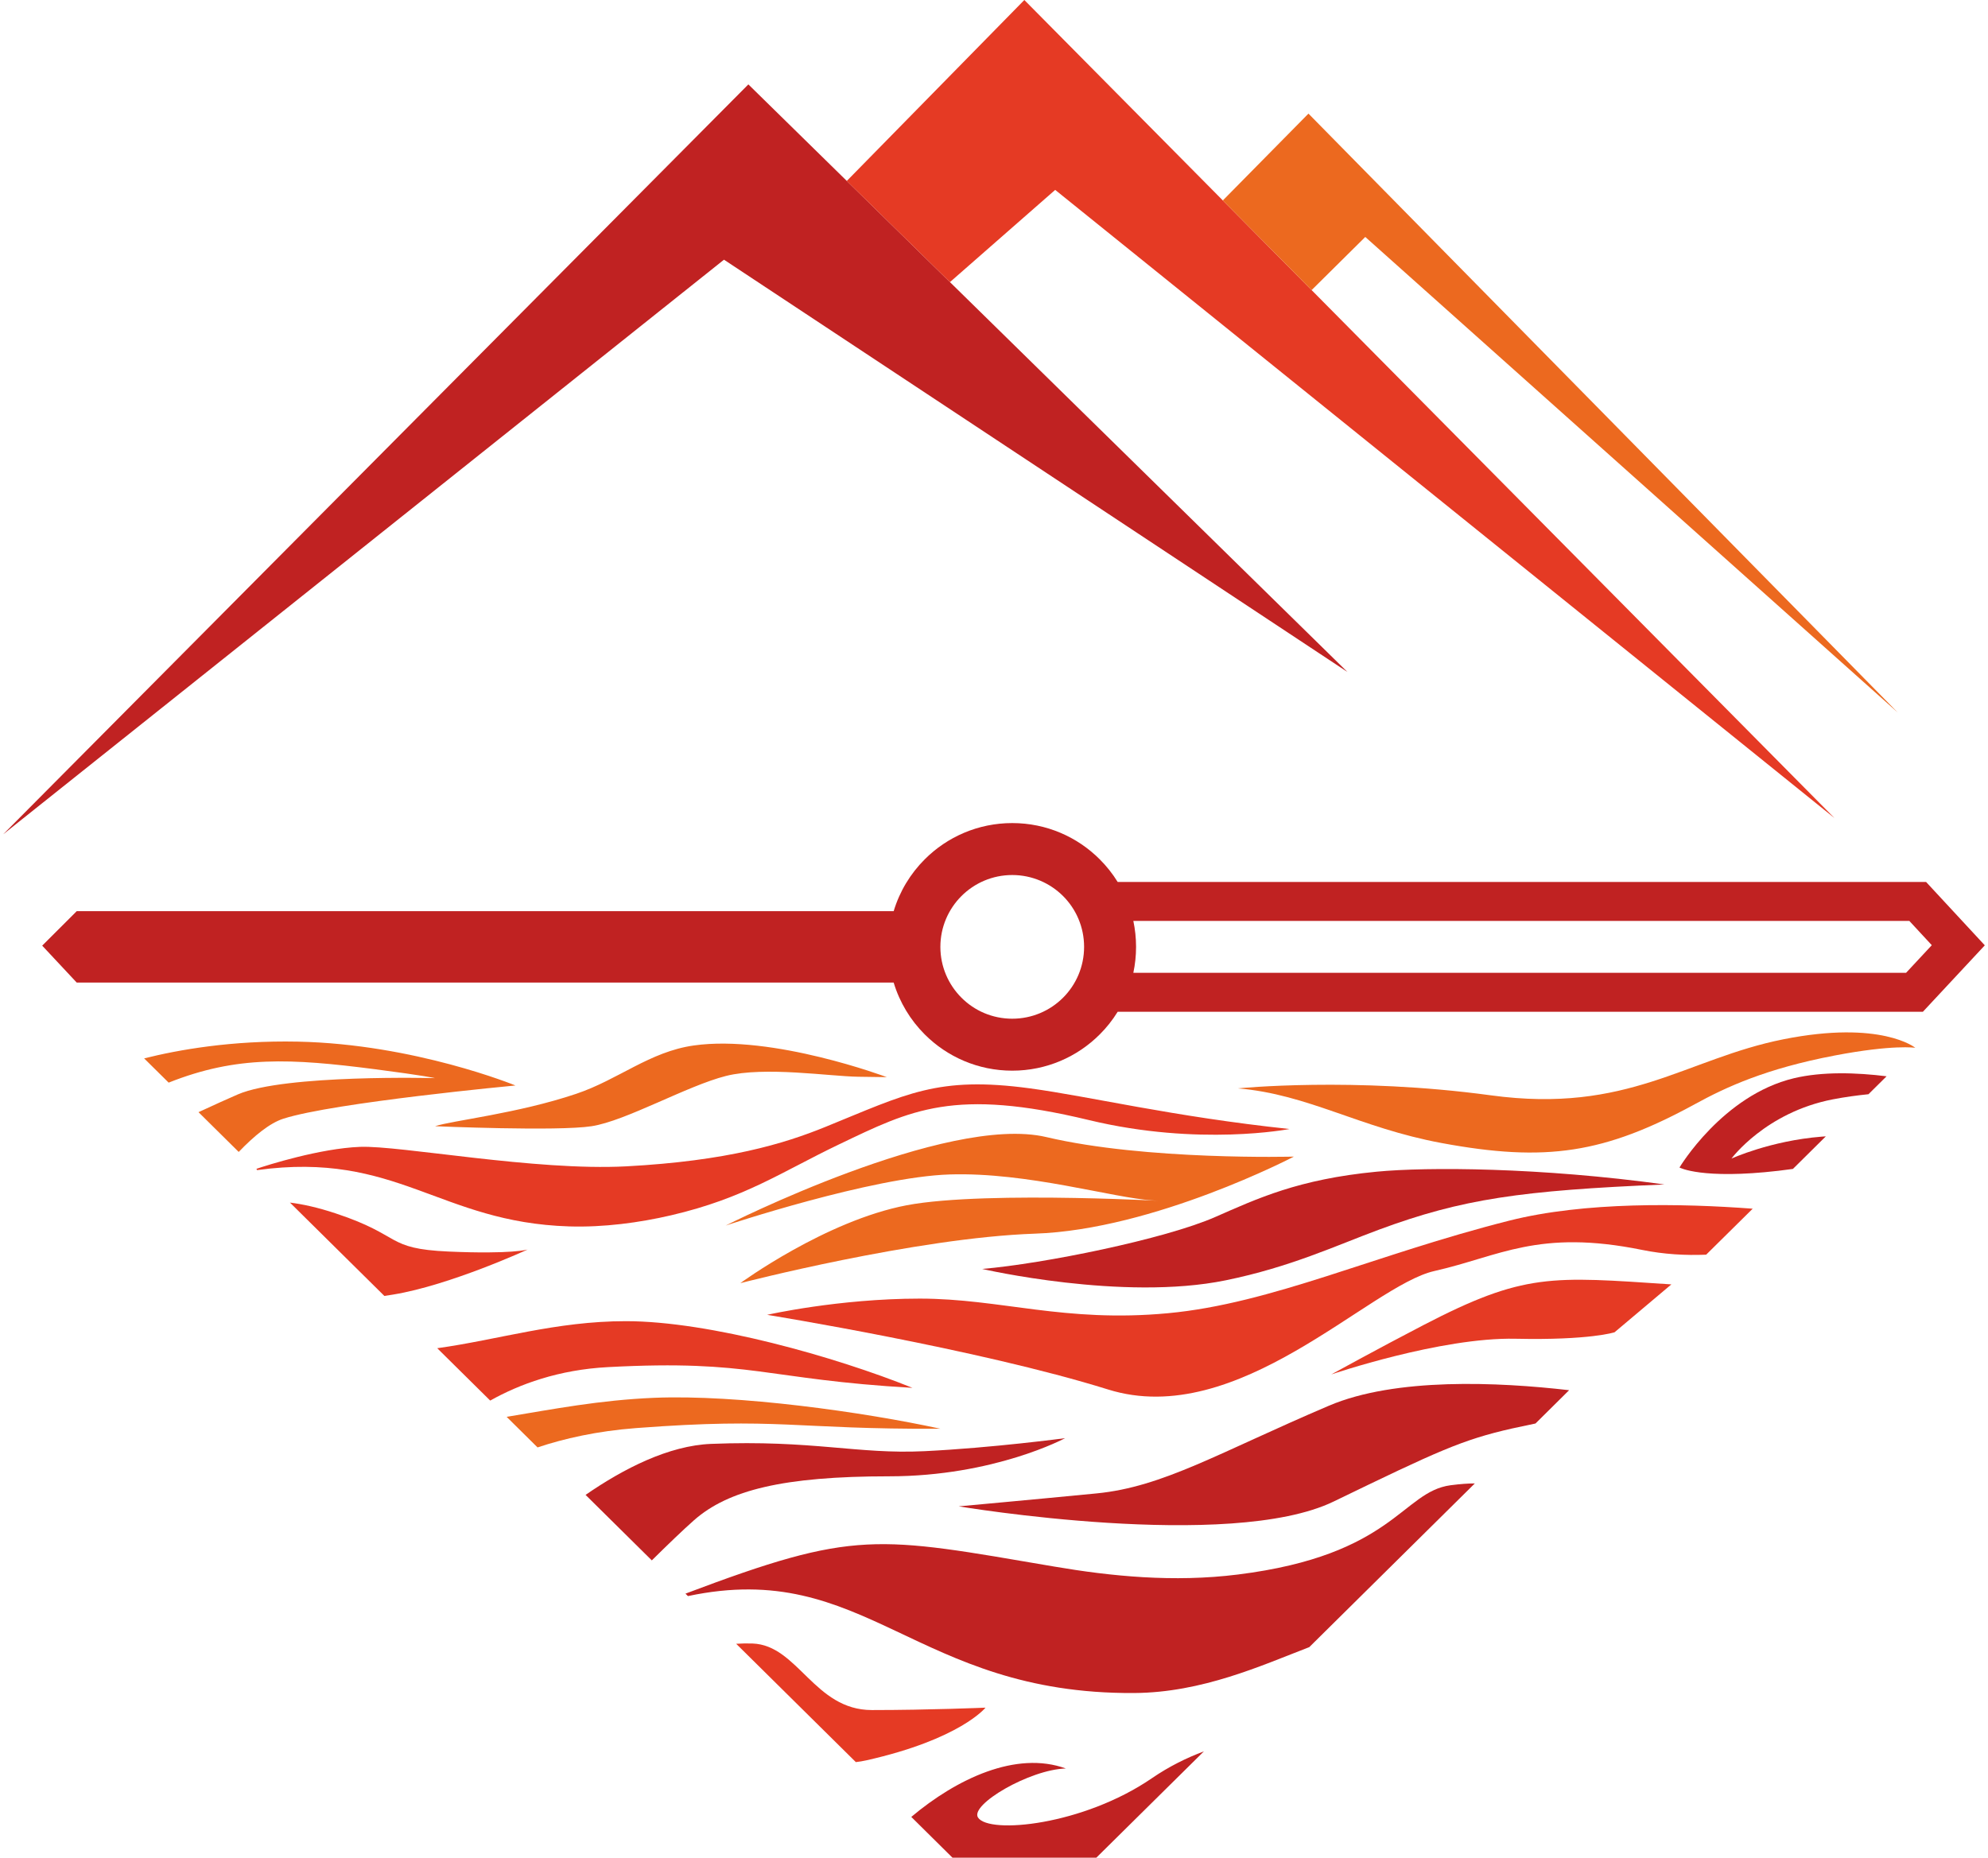
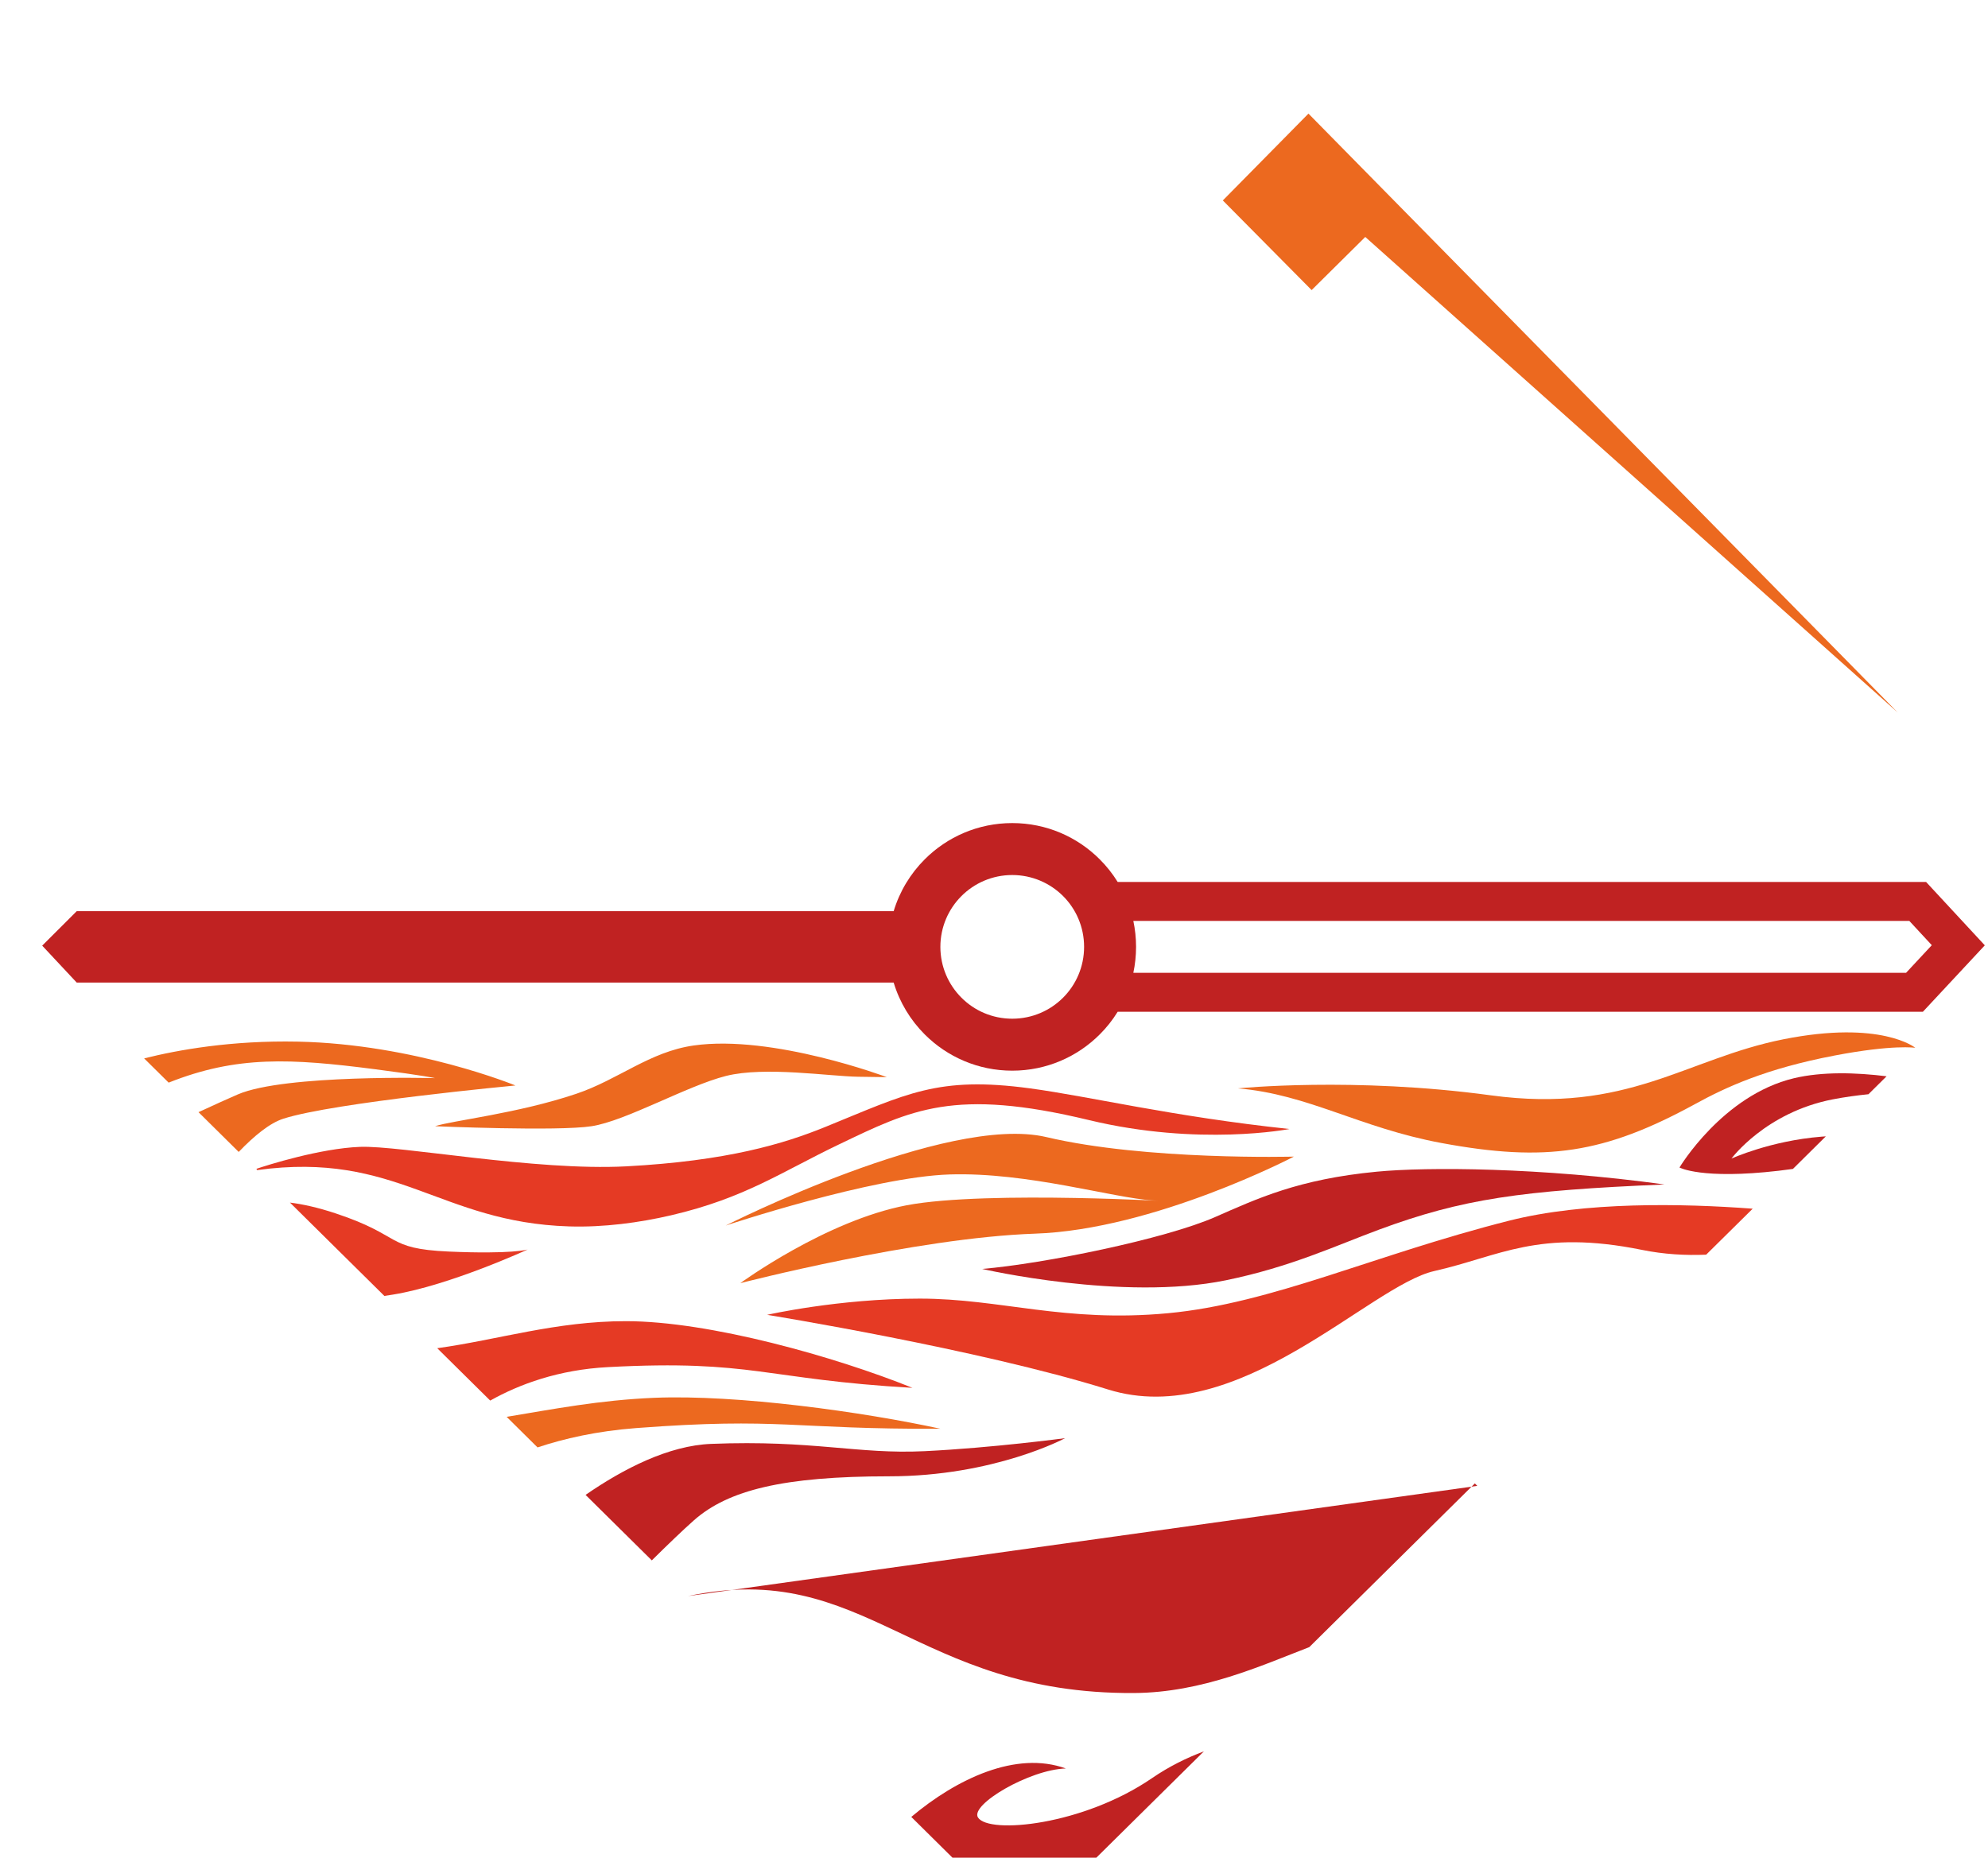
<svg xmlns="http://www.w3.org/2000/svg" xml:space="preserve" width="153" height="143" style="shape-rendering:geometricPrecision;text-rendering:geometricPrecision;image-rendering:optimizeQuality;fill-rule:evenodd;clip-rule:evenodd" viewBox="0 0 4373700 4101000">
  <defs>
    <style>.fil0{fill:#c02222}.fil1{fill:#e53a24}.fil2{fill:#ec691f}</style>
  </defs>
  <g id="Слой_x0020_1">
    <g id="_2298593386304">
-       <path class="fil0" d="M0 1841800 1590900 573300l1376000 910100L1644700 186300z" />
-       <path class="fil1" d="m2253800 0-391900 399500 227700 223300 232300-203600 1719900 1386700z" />
      <path class="fil2" d="m2880900 250800 1300700 1322200L3006300 523100l-118400 117300-196000-197900z" />
      <path class="fil0" d="M1965400 2011500H162300l-76200 76100 76200 81500h1803100c13200 43800 37000 82900 68500 114400 49400 49500 117800 80100 193200 80100 75500 0 143800-30600 193200-80100 15100-15000 28300-31700 39500-49900h1777200l136700-146700-129600-139900H2459800c-11200-18200-24500-34900-39500-49900-49400-49500-117700-80100-193200-80100-75400 0-143800 30600-193200 80100-31500 31500-55300 70600-68500 114400zm529000 136100c3900-18500 6000-37600 6000-57300s-2100-38800-6000-57300h1712700l49600 53600-56800 61000H2494400zm-155100-169500c-28700-28600-68400-46400-112200-46400s-83500 17800-112100 46400c-28700 28700-46500 68400-46500 112200s17800 83500 46500 112200c28600 28700 68300 46400 112100 46400s83500-17700 112200-46400 46400-68400 46400-112200-17700-83500-46400-112200z" />
      <path class="fil2" d="M365200 2390000c150800-60000 269600-53500 455400-29600 111100 14400 132600 19700 132600 19700s-331400-8900-435300 35900c-21000 9000-51500 22900-86800 39200l88700 87800c34300-35700 68600-63700 98400-73300 111100-35800 512400-73400 512400-73400s-222200-91400-480200-96800c-146400-3000-264500 18200-339300 37000l54100 53500zM953200 2486200s270200 11700 345600 0c75500-11600 211100-89500 296700-111000s228300 900 291500 1800l63300 900s-251800-94700-426200-69900c-97400 13800-166100 75300-259400 106700-129400 43600-273000 58800-311500 71500z" />
      <path class="fil1" d="M560400 2583100c308900-42400 401800 115400 688600 124300 76100 2400 155500-8300 225000-24500 162400-37800 243400-95500 370700-156500 159700-76500 253900-125500 551800-53700 243300 58600 442500 19700 442500 19700-259300-27600-439900-71800-572500-89700-204100-27600-272100 12000-451900 85100-91900 37400-216900 75100-439300 87000-200700 10700-499200-46400-587700-43000-88400 3400-205200 40500-228700 48500l1500 2800zM632900 2654800c27900 3500 61400 10700 101000 23900 148700 49200 108400 77900 249100 84200 140600 6200 174600-4500 174600-4500s-171100 78800-296500 99400c-6600 1100-13200 2100-19800 3100l-208400-206100zM1074900 3091900c64400-36100 151000-68200 260400-73900 319500-17000 344900 27000 671600 45800-169100-68200-447300-147200-632500-147200-154500 0-282400 41200-416400 59700l116900 115600z" />
      <path class="fil2" d="M1179400 3195300c58400-19500 130900-36100 217700-42700 319500-24200 344900 3000 671600 1500-169100-36800-447300-76000-632400-68300-119300 5000-222600 25000-325100 42000l68200 67500z" />
      <path class="fil0" d="M2343700 3174900s-155900 84200-388800 84200-354700 30500-430000 96800c-24800 21900-58800 54700-93300 88800l-146200-144600c84300-58200 183600-108900 277200-112600 225700-9000 322400 23300 471100 16100s310000-28700 310000-28700z" />
-       <path class="fil1" d="M1617800 3628800c12200-800 24300-1000 36100-600 100300 3600 136100 146900 263300 146900s250900-5300 250900-5300-55600 69800-263400 116400c-7500 1700-15100 2900-22800 3800l-264100-261200z" />
-       <path class="fil0" d="M2004300 4011000c100100-84200 231600-146700 341100-106900-79600 2100-212400 80000-193800 108300 24300 37200 231900 17200 383700-86800 38400-26300 77500-45400 114800-59300l-237400 234700h-317500l-90900-90000zM1511300 3523500c393700-83500 499900 216900 984600 214000 150800-900 281400-60800 386800-101300l365400-361400c-14400 0-32000 1200-53500 4000-107500 14400-125400 154100-469400 197100-142200 17800-280700 3700-404400-17400-395000-67300-438600-82500-814900 59600l5400 5400z" />
-       <path class="fil0" d="M2108900 3325400s598400 100400 827700-10700c229400-111100 283100-136200 394200-161300 15700-3500 33000-7200 51200-10900l74200-73500c-156600-18100-383300-28400-530300 34300-243700 103900-365500 179100-512400 193500-146900 14300-304600 28600-304600 28600z" />
+       <path class="fil0" d="M2004300 4011000c100100-84200 231600-146700 341100-106900-79600 2100-212400 80000-193800 108300 24300 37200 231900 17200 383700-86800 38400-26300 77500-45400 114800-59300l-237400 234700h-317500l-90900-90000zM1511300 3523500c393700-83500 499900 216900 984600 214000 150800-900 281400-60800 386800-101300l365400-361400l5400 5400z" />
      <path class="fil1" d="M1686100 2902600s465800 75300 752500 164800c286600 89600 576900-229300 720200-261500 143300-32300 229300-93200 458600-46600 48100 9800 95900 12400 141300 10500l102700-101500c-156000-11700-370700-15800-537800 26500-297400 75200-523100 182700-752500 204200-229300 21500-369000-32200-548200-32200-179100 0-336800 35800-336800 35800z" />
      <path class="fil2" d="M1594700 2705500s322500-107500 494500-112800c172000-5400 360100 51900 447900 57300s-363700-23300-542900 10700c-179100 34100-367300 172000-367300 172000s387000-100300 650400-109300c263400-8900 571500-170100 571500-170100s-326100 8900-546400-43100c-220400-51900-707700 195300-707700 195300zM2725200 2402700c155600 13000 268100 87000 449300 120600 230600 42800 359700 23300 560100-86200 68300-37400 155700-77900 307400-106900 129600-24800 178300-17100 178300-17100s-75200-61800-291100-18800-343100 164900-645900 123700-558100-15300-558100-15300z" />
      <path class="fil0" d="M4116900 2415600c-25700 2600-52200 6200-78500 11300-148700 28700-223900 130800-223900 130800s86000-39400 198800-48400l9500-700-72600 71900c-10300 1400-20900 2800-31800 4100-170200 19700-218600-7200-218600-7200s95000-159400 252600-197100c63000-15000 137600-12600 204500-4300l-40000 39600zM2160800 2801300s310000 71700 537500 25100c143100-29300 242300-76300 339000-112100 182900-67600 312600-86200 629300-99500-274100-37800-523700-38900-635000-28200-173100 16600-263500 59300-356600 100100-111600 48900-378400 103000-514200 114600z" />
-       <path class="fil1" d="M3681900 2835400c-265600-17600-324400-25900-547900 90200-100300 52100-202800 108600-202800 108600s241900-82400 406700-78800 218600-14300 218600-14300l125400-105700z" />
    </g>
  </g>
</svg>